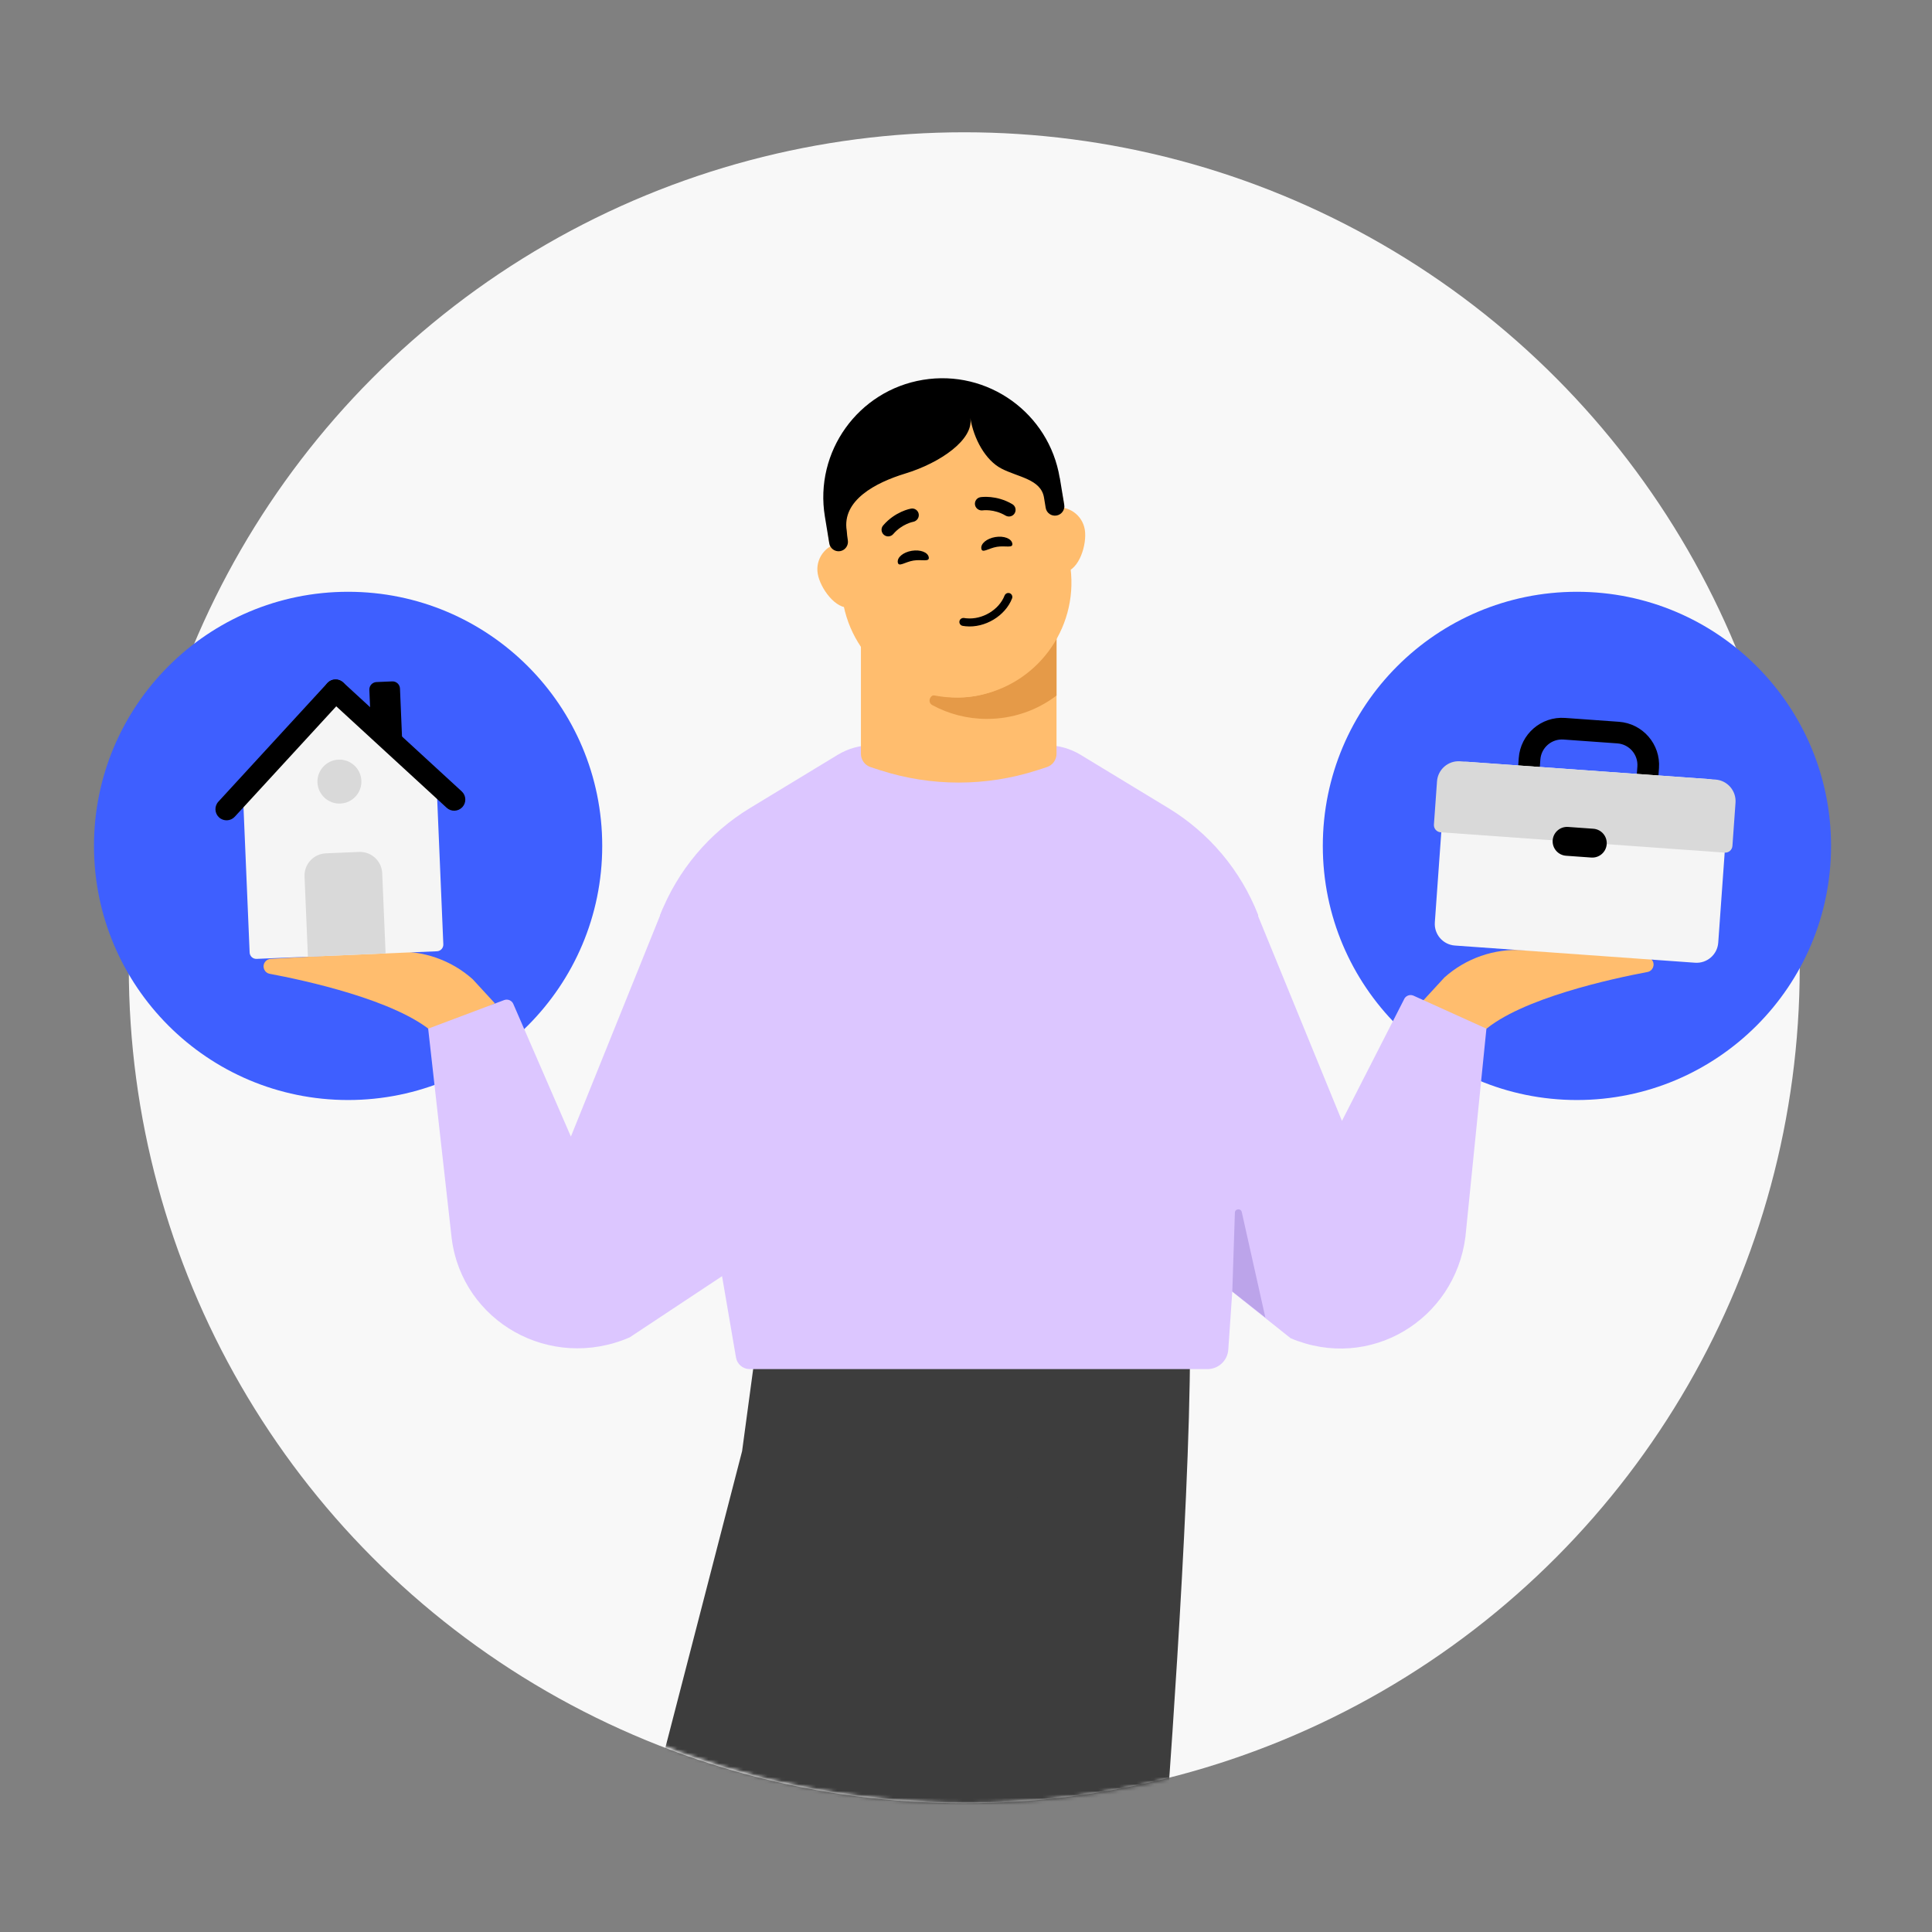
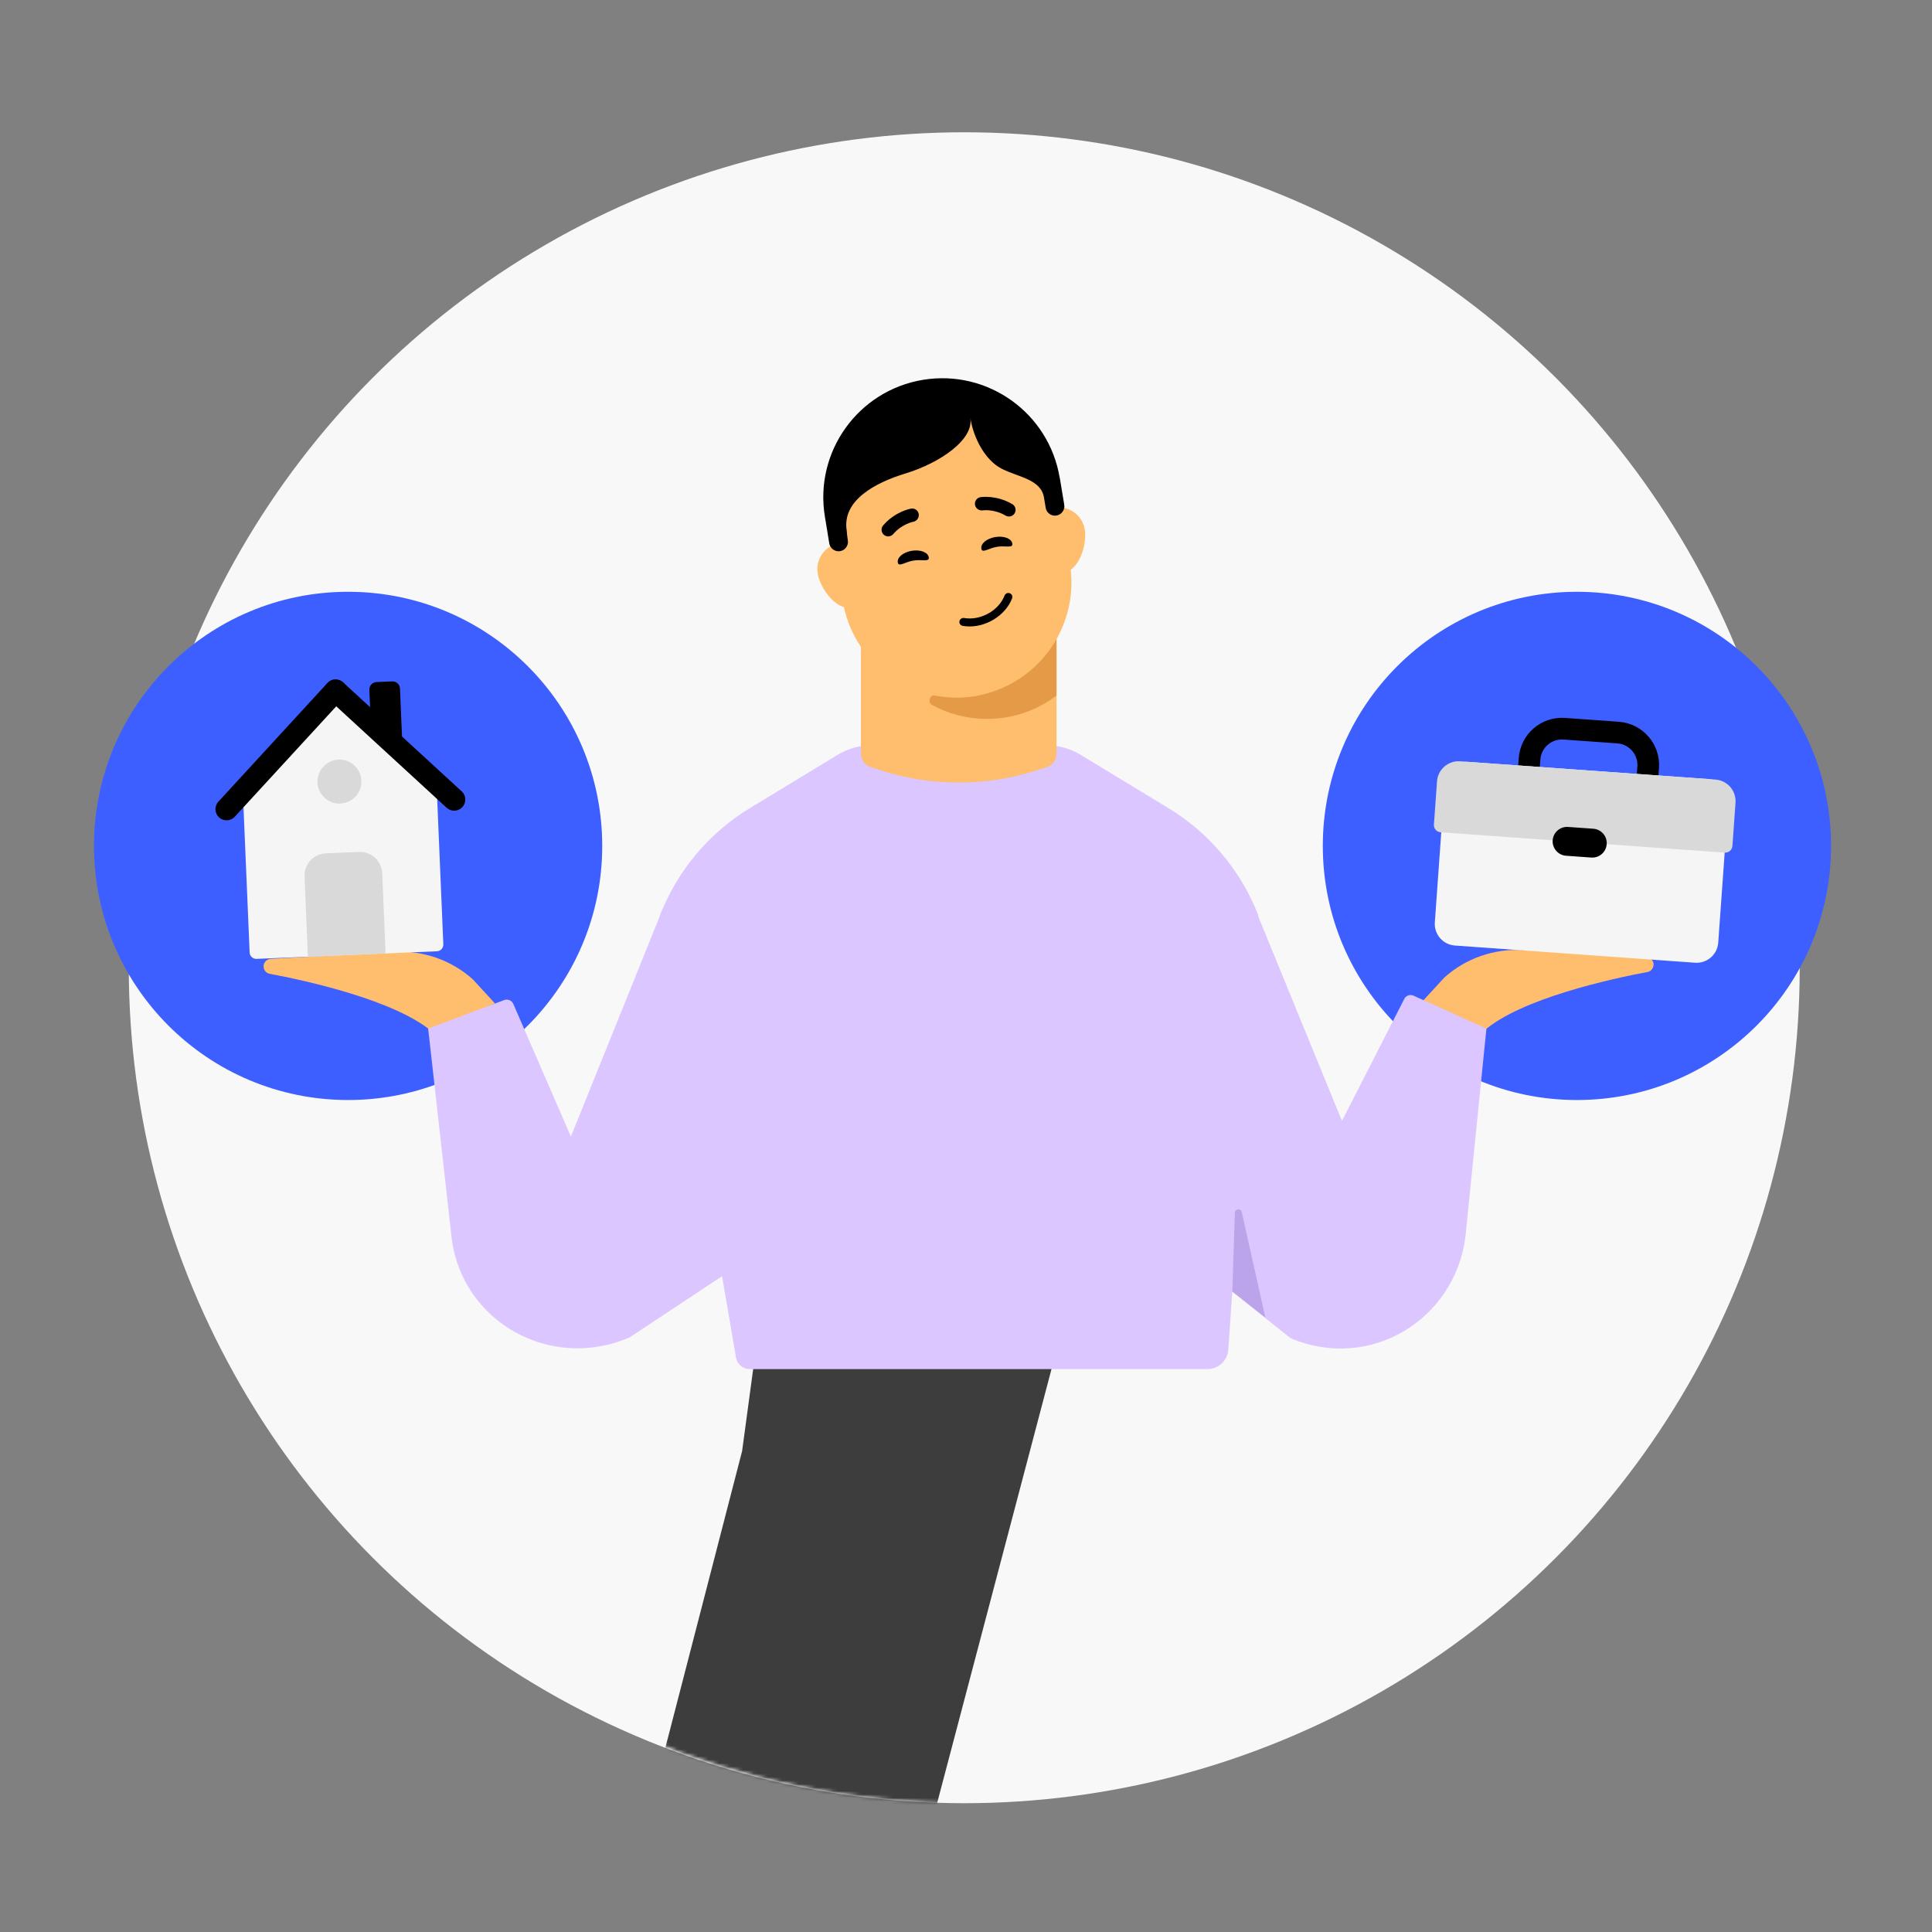
<svg xmlns="http://www.w3.org/2000/svg" fill="none" height="555" viewBox="0 0 555 555" width="555">
  <rect x="0" y="0" width="555" height="555" fill="#808080" stroke="none" />
  <mask id="a" height="480" maskUnits="userSpaceOnUse" width="480" x="38" y="38">
    <path d="m518 278c0 132.548-107.452 240-240 240s-240-107.452-240-240 107.452-240 240-240 240 107.452 240 240z" fill="#3e5fff" />
  </mask>
  <circle cx="277" cy="278" fill="#f8f8f8" r="240" />
  <circle cx="100" cy="243" fill="#3e5fff" r="73" />
  <circle cx="453" cy="243" fill="#3e5fff" r="73" />
  <g mask="url(#a)">
-     <path d="m341.845 387.513c0 47.114-7.345 142.486-7.345 142.486l-81.876-7.87s10.254-21.744 5.801-25.143l4.153-109.473z" fill="#3d3d3d" />
    <path d="m303.582 387.513-35.69 135.436h-17.603l-62.709-7.151 25.601-98.936 3.96-29.349z" fill="#3d3d3d" />
    <path d="m352.846 387.711c-.216 3.146-2.832 5.588-5.986 5.588h-117.592-13.895c-1.949 0-3.614-1.404-3.943-3.324l-21.792-127.122c4.997-12.809 14.082-23.617 25.827-30.737l25.185-15.285c2.969-1.803 6.384-2.756 9.86-2.756h50.05c3.477 0 6.892.953 9.862 2.756l25.185 15.285c11.744 7.12 20.829 17.928 25.827 30.737l-4.486 65.223z" fill="#dcc6ff" />
    <path d="m303.505 154.59v61.937c0 1.757-1.121 3.304-2.786 3.841l-2.818.911c-14.635 4.706-30.379 4.706-45.001 0l-2.799-.911c-1.664-.537-2.785-2.084-2.785-3.821v-61.957h56.195z" fill="#ffbd6e" />
    <path d="m303.504 183.216v16.591c-5.552 4.234-12.479 6.712-19.977 6.712-5.689 0-11.037-1.423-15.711-3.966-1.52-.826-.655-3.179 1.043-2.851 2.11.433 4.292.662 6.527.662 11.857 0 22.298-7.71 28.118-17.148z" fill="#e59a48" />
    <g fill="#ffbd6e">
      <path d="m249.986 162.292c-.689-4.181-4.62-6.989-8.781-6.305-4.161.685-6.991 4.607-6.303 8.787s5.183 10.412 9.35 9.726c4.168-.685 6.417-8.054 5.734-12.208z" />
      <path d="m311.627 152.144c-.688-4.18-4.619-6.989-8.787-6.303-4.167.686-6.991 4.607-6.303 8.787s5.183 10.412 9.351 9.726c4.167-.686 6.423-8.055 5.739-12.21z" />
      <path d="m280.089 199.941c-17.51 2.882-34.164-8.573-37.739-25.936l-4.02-17.515c-3.922-19.021 8.77-37.486 27.924-40.639 19.153-3.153 37.088 10.271 39.476 29.544l1.807 17.88c2.178 17.593-9.932 33.782-27.442 36.665z" />
    </g>
    <g fill="#000">
      <path d="m276.94 177.525c-.672-.066-1.221.347-1.325.937-.114.615.308 1.217.923 1.325.286.048.578.09.866.118 5.53.548 11.377-2.968 13.333-8.004.107-.286.099-.596-.025-.879s-.347-.496-.639-.61c-.094-.043-.192-.059-.303-.07-.515-.051-1 .25-1.186.733-1.595 4.122-6.403 6.995-10.967 6.543-.229-.022-.464-.045-.689-.101l-.001.013z" />
      <path d="m263.424 149.295c.401-.432.602-1.03.494-1.644-.182-1.021-1.155-1.725-2.19-1.548-.201.035-4.561.811-8.022 4.832-.694.799-.604 1.988.197 2.694.798.686 2 .595 2.693-.204 2.527-2.95 5.741-3.531 5.781-3.539.414-.074.767-.312 1.047-.591z" />
      <path d="m281.074 146.389c-.519-.28-.901-.782-.995-1.398-.156-1.026.541-2.005 1.578-2.169.202-.032 4.58-.694 9.148 2.006.912.534 1.209 1.689.676 2.615-.536.906-1.703 1.204-2.616.67-3.339-1.984-6.57-1.505-6.611-1.499-.415.062-.826-.05-1.18-.225z" />
      <path d="m266.805 160.094c.237 1.437-1.958.533-4.415.938-2.458.404-4.247 1.964-4.484.527-.236-1.437 1.564-2.93 4.022-3.335 2.457-.404 4.641.433 4.877 1.87z" />
      <path d="m290.807 156.143c.236 1.437-1.958.534-4.416.938-2.457.405-4.247 1.964-4.483.527-.237-1.437 1.564-2.93 4.021-3.335 2.457-.404 4.641.433 4.878 1.87z" />
      <path d="m305.717 145.002-1.272-7.726-.026.004c-3.063-18.61-20.653-31.233-39.276-28.168-18.623 3.066-31.246 20.662-28.182 39.272l1.268 7.707c.241 1.463 1.624 2.478 3.1 2.235 1.475-.243 2.466-1.649 2.226-3.111-.148-.9-.254-1.826-.316-2.766-1.439-8.742 8.317-13.825 16.79-16.409 10.181-3.104 19.725-9.813 18.715-15.947.982 5.967 4.325 12.113 8.938 14.513 4.778 2.484 11.351 3.021 12.226 8.335l.483 2.938c.242 1.469 1.627 2.457 3.096 2.215s2.471-1.623 2.23-3.092z" />
    </g>
    <path d="m426.128 296.269c10.673-9.528 37.525-15.247 47.122-17.043 1.582-.293 2.3-2.158 1.318-3.439-.38-.506-.967-.812-1.603-.848l-35.509-2.012c-8.251-.468-16.349 2.358-22.515 7.862l-6.379 6.933 17.566 8.556z" fill="#ffbd6e" />
    <path d="m124.603 296.783c-10.673-9.528-37.525-15.247-47.121-17.043-1.582-.293-2.3-2.158-1.318-3.439.38-.507.966-.812 1.603-.848l35.509-2.012c8.252-.468 16.35 2.357 22.516 7.861l6.379 6.934-17.566 8.555z" fill="#ffbd6e" />
    <path d="m427 295.499-21-9.5c-1.08-.436-2.308.102-2.718 1.192l-17.782 34.808-25.199-61.549-40.301 83.549 50.768 40.436c22.753 9.607 47.144-5.266 50.201-29.136z" fill="#dcc6ff" />
    <path d="m123 295.5 21.781-8.193c1.08-.436 2.308.102 2.719 1.193l16.5 38 26.431-65.536 43.569 88.036-53.12 35.187c-22.82 9.854-48.06-4.504-51.117-28.375z" fill="#dcc6ff" />
    <path d="m69.927 231.363c-.019-.455.124-.903.405-1.262l24.62-31.5c.728-.931 2.115-.989 2.918-.123l27.187 29.313c.31.334.491.768.51 1.223l1.784 42.256c.044 1.058-.778 1.953-1.836 1.997l-51.807 2.188c-1.059.044-1.953-.778-1.998-1.836z" fill="#f5f5f5" />
    <path d="m62.925 234.808c-1.3-1.195-1.386-3.219-.191-4.519l31.307-34.067c1.195-1.3 3.218-1.386 4.519-.19 1.3 1.195 1.386 3.218.191 4.518l-31.307 34.067c-1.195 1.3-3.218 1.386-4.519.191z" fill="#000" />
    <path d="m132.827 231.856c1.195-1.3 1.11-3.323-.191-4.519l-34.066-31.306c-1.3-1.196-3.324-1.11-4.519.19-1.195 1.301-1.11 3.324.191 4.519l34.067 31.307c1.3 1.195 3.323 1.11 4.518-.191z" fill="#000" />
    <path d="m103.811 224.261c.147 3.483-2.557 6.425-6.04 6.572-3.483.147-6.426-2.557-6.572-6.04-.147-3.483 2.557-6.425 6.04-6.572 3.483-.147 6.426 2.557 6.573 6.04z" fill="#d9d9d9" />
    <path d="m87.483 251.796c-.149-3.529 2.591-6.51 6.12-6.659l9.534-.403c3.529-.149 6.511 2.591 6.66 6.12l.972 23.031-22.314.942z" fill="#d9d9d9" />
    <path d="m106.102 198.164c-.05-1.183.869-2.182 2.052-2.232l4.516-.19c1.183-.05 2.182.869 2.232 2.052l.619 14.696-6.658.28c-1.183.05-2.183-.869-2.233-2.052z" fill="#000" />
    <path clip-rule="evenodd" d="m470.365 220.202c.246-3.428-2.335-6.406-5.763-6.652l-15.457-1.106c-3.428-.245-6.406 2.335-6.652 5.763l-.354 4.957c-.246 3.429 2.335 6.407 5.763 6.652l15.457 1.107c3.428.245 6.406-2.335 6.652-5.764zm-20.775-13.966 15.456 1.107c6.857.49 12.018 6.447 11.527 13.304l-.355 4.957c-.49 6.856-6.447 12.017-13.304 11.526l-15.456-1.106c-6.857-.491-12.018-6.447-11.527-13.304l.355-4.957c.49-6.857 6.447-12.018 13.304-11.527z" fill="#000" fill-rule="evenodd" />
    <path d="m415.068 224.618c.246-3.429 3.224-6.009 6.652-5.764l68.996 4.939c3.429.245 6.009 3.223 5.764 6.652l-2.888 40.35c-.246 3.429-3.224 6.009-6.653 5.764l-68.995-4.939c-3.429-.245-6.009-3.223-5.764-6.652z" fill="#f5f5f5" />
    <path d="m412.807 224.456c.245-3.428 3.223-6.009 6.652-5.763l73.334 5.249c3.428.245 6.009 3.223 5.763 6.652l-.888 12.415c-.082 1.143-1.075 2.003-2.218 1.921l-81.611-5.841c-1.143-.082-2.003-1.075-1.921-2.217z" fill="#d9d9d9" />
    <path d="m446.033 241.393c.164-2.285 2.149-4.006 4.435-3.842l7.242.518c2.286.164 4.006 2.149 3.843 4.435-.164 2.286-2.149 4.006-4.435 3.842l-7.242-.518c-2.286-.164-4.006-2.149-3.843-4.435z" fill="#000" />
  </g>
  <path d="m354.742 348.364-.742 22.636 9.5 7.5-6.782-30.322c-.257-1.146-1.937-.988-1.976.186z" fill="#bca4ea" />
</svg>